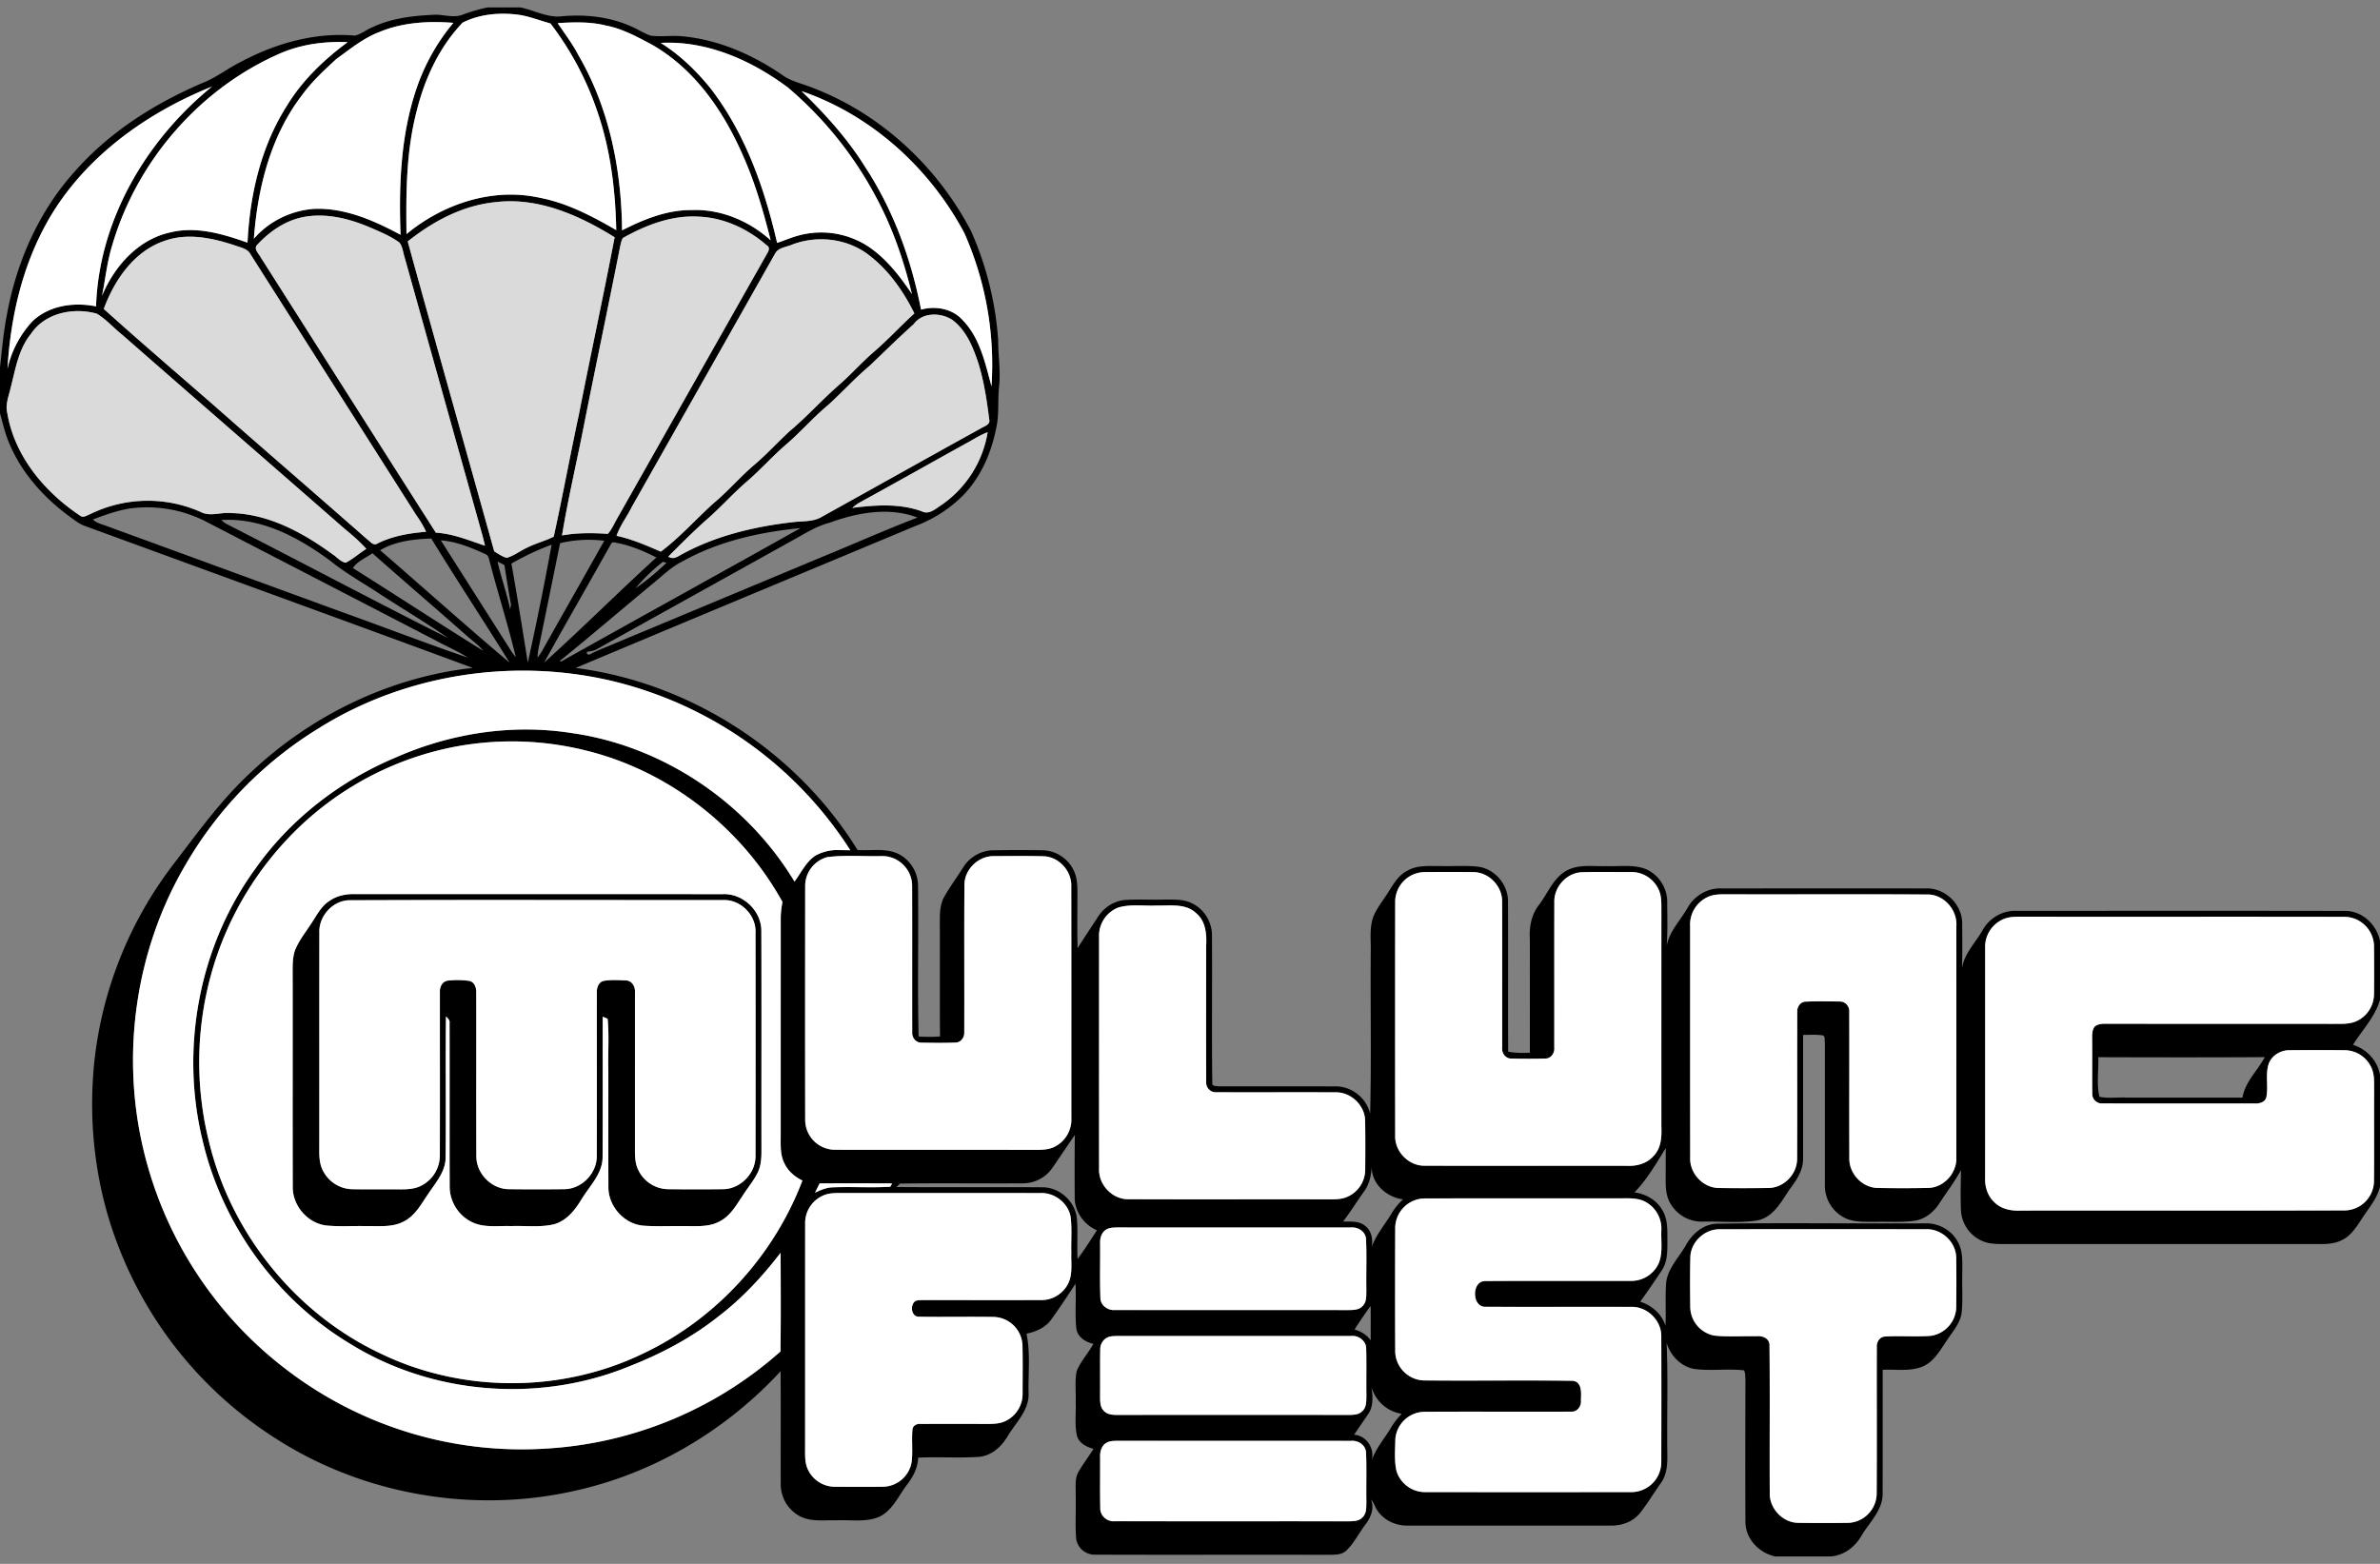
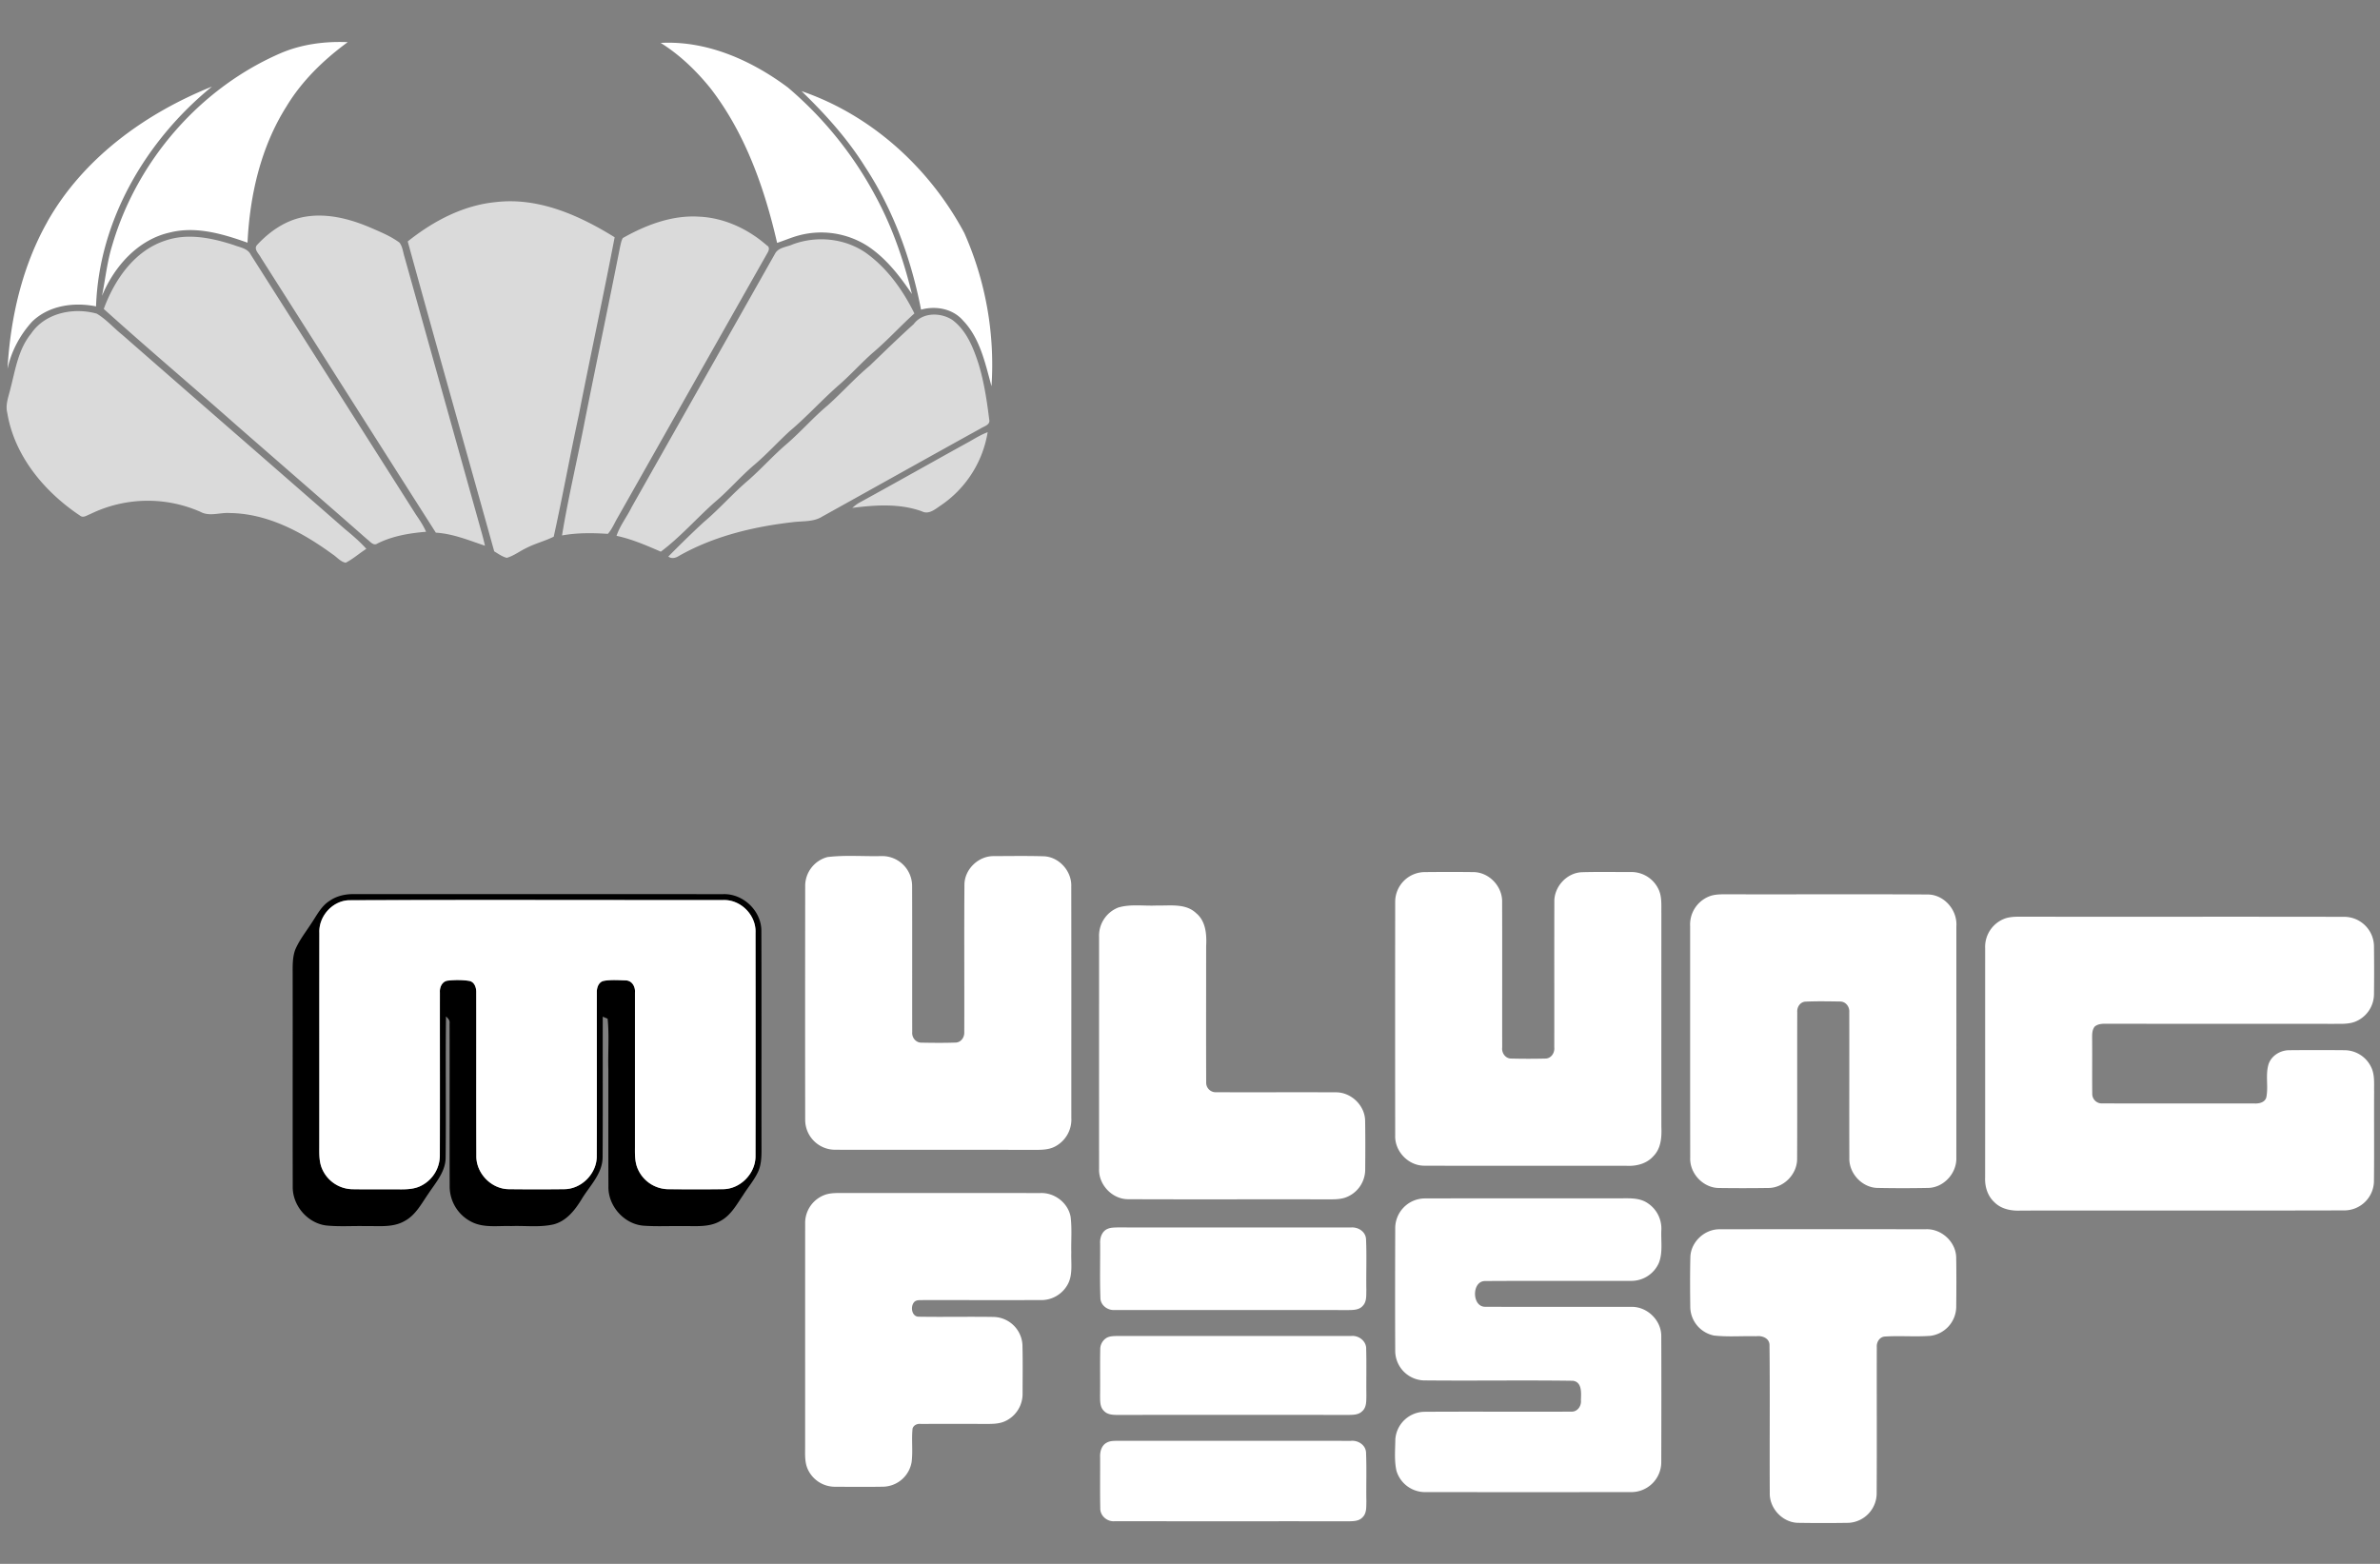
<svg xmlns="http://www.w3.org/2000/svg" width="70" height="46" fill="none">
  <rect width="100%" height="100%" fill="#808080" stroke="none" />
  <g clip-path="url(#a)">
-     <path fill="#000" d="M14.347.218h.955c.409.08.794.31 1.22.261.706-.064 1.436.016 2.084.317.177.079.341.188.526.251.296.041.596-.006.894.017 1.082.09 2.108.539 2.994 1.15.189.135.413.205.63.277 2.115.728 3.876 2.33 4.908 4.3a9.533 9.533 0 0 1 .8 3.21c-.002.453.076.906.027 1.359-.04.364-.003.734-.059 1.097-.134.77-.438 1.532-.987 2.1a3.895 3.895 0 0 1-1.416.915c-3.331 1.392-6.665 2.776-9.993 4.175 3.377.433 6.503 2.459 8.291 5.353.418.034.874-.074 1.255.147.316.177.517.526.525.887.018 1.484-.017 2.97.017 4.453.21.015.42.015.63 0-.011-1.081 0-2.163-.006-3.245.002-.29-.017-.603.131-.865.171-.303.381-.582.565-.877.19-.298.532-.49.886-.49.48-.007.96-.009 1.439 0 .371.005.726.225.897.554.131.237.13.513.129.776 0 .517-.009 1.033.005 1.55.2-.317.408-.627.612-.94.178-.274.485-.462.814-.48.366-.022.734 0 1.1-.009.29.002.599-.023.861.12.339.171.563.538.565.917.011 1.45-.01 2.903.01 4.352-.02.104.12.095.184.103 1.144.004 2.289-.003 3.433.003.48-.01.92.342 1.026.807.038-1.579.006-3.159.017-4.739.011-.359-.048-.735.083-1.077.114-.264.299-.486.449-.729.145-.231.294-.482.549-.609.3-.173.66-.13.992-.134.37.01.741-.024 1.11.022.488.076.867.544.854 1.037.008 1.467-.002 2.934.005 4.401.21.039.425.04.638.031 0-1.111.002-2.223 0-3.334-.023-.356.042-.724.265-1.012.28-.362.446-.858.895-1.05.345-.148.73-.08 1.095-.094.371.015.758-.05 1.118.073.399.15.673.56.667.986.002.43.015.861-.015 1.29.076-.432.402-.75.612-1.119.195-.353.582-.588.989-.573 2.006 0 4.012-.002 6.018 0 .57-.024 1.086.479 1.071 1.05.005.43.007.86-.004 1.29.069-.432.4-.747.608-1.117.196-.352.586-.58.991-.564 3.22.001 6.44-.004 9.66.003.505-.008.93.396 1.034.876v1.737c-.143.505-.525.888-.794 1.326.403.125.718.462.794.881v3.295c-.095.373-.361.66-.56.98-.151.227-.31.473-.568.59-.271.14-.585.11-.879.113-2.918-.002-5.836 0-8.754 0-.256-.004-.515.017-.768-.034a1.04 1.04 0 0 1-.796-.956c-.016-.395-.005-.79 0-1.186-.18.336-.413.638-.62.957-.166.264-.424.486-.74.534-.386.054-.775.021-1.161.032-.323-.005-.671.023-.958-.15a1.064 1.064 0 0 1-.523-.956v-4.155c-.017-.077.028-.223-.091-.228-.182-.024-.366-.01-.549-.01-.004 1.202.002 2.405-.002 3.607.016.337-.166.629-.36.887-.264.37-.485.857-.975.961-.527.086-1.064.027-1.595.036a1.064 1.064 0 0 1-.965-.521c-.156-.251-.147-.556-.145-.84.002-.267 0-.534.002-.801-.278.451-.55.92-.92 1.303.328.046.645.218.812.511.177.276.153.616.156.93 0 .286.004.596-.16.846-.208.313-.419.624-.639.93.342.105.626.357.743.7.017-.394-.006-.787.014-1.18.011-.459.362-.793.578-1.168.185-.34.51-.634.915-.648 2.05-.03 4.1.001 6.149-.01.372-.008.74.192.926.516.183.295.144.657.147.989-.01.365.019.732-.016 1.096-.03.32-.255.563-.422.82-.21.3-.393.665-.758.803-.366.135-.764.066-1.145.083-.001 1.204.003 2.408-.002 3.612.02.51-.386.867-.624 1.273-.19.33-.52.58-.908.606h-1.622c-.483-.099-.89-.528-.881-1.034-.007-1.384-.003-2.768 0-4.152-.007-.097.003-.2-.04-.288-.483-.056-.971.022-1.453-.04-.398-.064-.71-.388-.824-.766.044 1.076.005 2.154.02 3.23.005.305-.001.634-.19.89-.216.304-.404.628-.642.916-.206.233-.521.342-.827.336-1.99.002-3.98.002-5.97 0-.35.01-.709-.153-.903-.45-.068-.101-.097-.228-.183-.315.104.258-.007.532-.167.737-.187.248-.326.535-.55.754-.135.14-.344.13-.523.134-2.29-.007-4.581.004-6.872-.005a.547.547 0 0 1-.562-.485c-.029-.425 0-.853-.012-1.28.008-.227-.036-.474.087-.679.134-.23.297-.441.437-.667-.209-.06-.436-.17-.49-.401-.068-.32-.02-.65-.033-.973.011-.305-.032-.616.029-.917.12-.291.342-.524.491-.8-.235-.048-.472-.202-.503-.459-.044-.435.002-.873-.024-1.308-.227.35-.459.698-.702 1.038-.169.247-.453.373-.738.431.12.58.045 1.178.061 1.766.011.497-.378.851-.614 1.248-.184.31-.48.583-.855.61-.592.039-1.186-.005-1.779.023-.01.299-.15.567-.331.799-.258.338-.436.787-.857.958-.38.143-.793.068-1.188.086-.364-.013-.752.055-1.09-.114a1.059 1.059 0 0 1-.576-.958c-.004-1.104.005-2.208-.004-3.312-1.605 1.736-3.725 3-6.038 3.512-2.98.679-6.222.127-8.796-1.525a11.658 11.658 0 0 1-4.623-5.611c-.682-1.726-.917-3.617-.73-5.46a11.585 11.585 0 0 1 2.333-5.835c.71-.925 1.394-1.88 2.251-2.677 1.778-1.69 4.104-2.823 6.548-3.093-3.812-1.408-7.633-2.793-11.449-4.191-.161-.066-.295-.18-.435-.281-.772-.571-1.435-1.324-1.785-2.227-.1-.256-.16-.525-.235-.789V10.8c.058-.504.1-1.011.197-1.51.28-1.566.944-3.082 2.019-4.265 1.03-1.167 2.38-2.011 3.806-2.613.383-.16.709-.423 1.082-.602 1.017-.541 2.177-.866 3.334-.763.186-.042.339-.176.516-.245.586-.28 1.24-.345 1.879-.37.26.008.534.1.786-.005.237-.088.48-.158.728-.21Zm-.741.448c-.683.716-1.115 1.644-1.35 2.598-.31 1.18-.316 2.41-.3 3.622 1.072-.89 2.532-1.376 3.917-1.07.81.155 1.547.545 2.252.954-.025-1.167-.164-2.342-.543-3.45A8.974 8.974 0 0 0 16.189.69c-.322-.087-.633-.217-.965-.26-.545-.066-1.123-.013-1.618.236Zm-2.448.276c-.472.181-.867.506-1.272.799-.348.323-.701.645-.982 1.03-.94 1.208-1.326 2.748-1.437 4.252a2.588 2.588 0 0 1 1.798-.88c.898-.028 1.74.347 2.516.763-.053-1.475.003-2.99.501-4.394a6.03 6.03 0 0 1 1.052-1.84c-.733-.058-1.49-.016-2.176.27ZM16.402.68c.209.31.436.607.608.94.909 1.554 1.27 3.371 1.287 5.156.636-.326 1.326-.605 2.054-.597.85-.033 1.69.323 2.315.889-.218-.87-.47-1.735-.84-2.552-.564-1.276-1.411-2.493-2.643-3.198-.43-.228-.865-.47-1.35-.564-.466-.12-.953-.103-1.431-.074Zm-8.089.86C5.91 2.56 4.03 4.716 3.3 7.218c-.15.484-.2.99-.298 1.485.355-.86 1.052-1.652 1.99-1.863.772-.196 1.562.04 2.289.298.066-1.396.39-2.811 1.142-4.003.453-.755 1.098-1.377 1.804-1.895-.649-.028-1.31.054-1.914.3Zm11.12-.278c.562.352 1.045.818 1.461 1.332 1.024 1.324 1.59 2.935 1.962 4.55.21-.068.414-.158.628-.216a2.535 2.535 0 0 1 2.03.306c.544.357.948.88 1.307 1.415-.243-.998-.579-1.978-1.071-2.881a10.953 10.953 0 0 0-2.576-3.194c-1.07-.8-2.381-1.384-3.742-1.312ZM1.39 6.527C.65 7.842.307 9.35.22 10.847c.112-.517.37-1 .726-1.39.494-.476 1.228-.575 1.879-.445.083-2.531 1.472-4.89 3.41-6.465-1.965.788-3.792 2.11-4.845 3.98Zm22.184-3.846c.699.676 1.357 1.403 1.871 2.23.832 1.266 1.356 2.715 1.644 4.197.43-.12.93-.03 1.232.317.504.523.654 1.26.84 1.935a9.556 9.556 0 0 0-.8-4.507c-1.018-1.91-2.728-3.467-4.787-4.172ZM11.991 7.102c.837 3.041 1.7 6.077 2.546 9.116.118.07.232.157.368.19.214-.06.39-.203.589-.295.255-.13.536-.2.792-.326.262-1.19.48-2.39.738-3.58.342-1.745.718-3.483 1.054-5.228-1.038-.645-2.24-1.18-3.491-1.035-.965.092-1.849.56-2.596 1.158Zm-3.115-.708c-.512.111-.958.426-1.31.804-.121.124.051.267.107.38 1.716 2.696 3.427 5.395 5.145 8.09.505.03.973.226 1.446.384a7.251 7.251 0 0 0-.085-.34c-.762-2.717-1.522-5.434-2.282-8.152-.044-.142-.055-.304-.149-.424-.245-.182-.53-.3-.81-.423-.64-.28-1.364-.469-2.062-.32Zm9.441.608c-.042.074-.056.16-.076.242-.337 1.707-.697 3.41-1.037 5.117-.217 1.131-.488 2.253-.674 3.389.446-.082.899-.076 1.348-.047.127-.143.196-.325.294-.488 1.468-2.593 2.934-5.188 4.403-7.78.044-.072.068-.169-.02-.216-.555-.486-1.267-.819-2.01-.847-.788-.046-1.552.248-2.228.63ZM4.86 7.078c-.907.296-1.49 1.151-1.808 2.009 1.286 1.16 2.611 2.276 3.908 3.424 1.28 1.118 2.564 2.23 3.84 3.352.09.064.185.207.307.121.445-.22.936-.302 1.426-.342a3.103 3.103 0 0 0-.296-.5c-1.62-2.552-3.243-5.101-4.861-7.652-.094-.19-.32-.211-.496-.282-.646-.21-1.358-.36-2.02-.13Zm18.451.112c-.172.079-.412.085-.512.267-1.404 2.485-2.81 4.968-4.216 7.452-.14.289-.345.546-.45.852.455.097.88.282 1.303.466.564-.423 1.038-.963 1.564-1.435.422-.351.777-.774 1.198-1.128.36-.308.68-.661 1.029-.982.516-.434.965-.939 1.474-1.38.333-.293.63-.625.962-.918.432-.365.812-.786 1.231-1.165-.342-.69-.804-1.342-1.44-1.791-.622-.423-1.442-.5-2.143-.238ZM.913 9.816c-.374.458-.46 1.058-.605 1.613-.053.235-.156.472-.095.716.21 1.269 1.096 2.325 2.141 3.022.095.08.207-.014.301-.046a3.843 3.843 0 0 1 3.242-.065c.27.147.574.013.862.035 1.118.013 2.139.568 3.02 1.211.13.082.234.222.39.25.217-.111.4-.279.606-.408a5.783 5.783 0 0 0-.64-.59c-2.176-1.905-4.363-3.8-6.538-5.706-.255-.201-.47-.455-.751-.621-.68-.192-1.52-.027-1.933.589Zm25.962-.283c-.443.397-.867.815-1.297 1.226-.435.362-.811.786-1.232 1.163-.436.364-.807.796-1.239 1.165-.382.329-.718.707-1.097 1.039-.457.386-.848.842-1.306 1.226-.359.33-.706.673-1.048 1.02.096.07.212.044.306-.016 1.028-.585 2.198-.865 3.366-.998.286-.035.598-.002.853-.162 1.555-.862 3.105-1.733 4.662-2.593.1-.065.294-.107.252-.267-.068-.546-.15-1.095-.31-1.624-.157-.48-.356-.99-.775-1.302-.34-.223-.878-.23-1.135.123Zm1.6 3.476c-1.069.59-2.132 1.192-3.204 1.779-.074.042-.14.096-.204.151.68-.085 1.385-.136 2.042.1.211.11.4-.066.567-.175a3.232 3.232 0 0 0 1.373-2.15c-.203.074-.386.19-.574.295ZM3.796 14.96c-.367.063-.717.19-1.064.32.111.112.272.14.413.196 2.345.855 4.688 1.714 7.032 2.57 1.195.428 2.38.887 3.582 1.297-.286-.188-.605-.318-.904-.483-2.262-1.173-4.526-2.342-6.789-3.514a3.789 3.789 0 0 0-2.27-.386Zm20.578.423c-.396.107-.74.336-1.096.53l-5.72 3.18c-.09.057-.2.062-.302.083.011.07.043.095.096.07.215-.115.445-.198.668-.294l6.13-2.558c.946-.387 1.88-.804 2.834-1.17-.842-.324-1.787-.141-2.61.16Zm-17.862-.086c.054.055.117.1.187.134 2.164 1.103 4.31 2.248 6.481 3.336-.661-.459-1.356-.869-2.03-1.31-.479-.317-.985-.595-1.432-.959-.926-.683-2.018-1.278-3.206-1.201Zm13.554 1.22c-.338.165-.6.44-.89.67-.903.747-1.792 1.512-2.703 2.248l.016.031c2.348-1.316 4.707-2.614 7.055-3.932-1.204.117-2.415.387-3.478.983Zm-8.886-.332c1.272 1.098 2.52 2.223 3.806 3.303-.757-1.222-1.551-2.421-2.301-3.648-.513.018-1.056.078-1.505.345Zm1.786-.29 2.089 3.286.116.153c-.222-.937-.518-1.856-.761-2.787-.03-.093-.034-.22-.146-.254-.412-.186-.841-.367-1.298-.398Zm3.507.083c-.191.93-.379 1.862-.57 2.793-.037.189-.09.377-.092.571.09-.112.158-.239.227-.365.577-1.023 1.159-2.045 1.734-3.07a3.625 3.625 0 0 0-1.3.07Zm1.428.144c-.627 1.125-1.275 2.238-1.896 3.367 1.12-1.01 2.185-2.075 3.3-3.09-.387-.2-.798-.37-1.23-.443-.104-.037-.125.109-.174.166Zm-2.86.455c.175.967.325 1.94.483 2.912a98.47 98.47 0 0 0 .701-3.467c-.412.15-.804.339-1.185.555Zm-4.662.132c1.281.805 2.548 1.636 3.833 2.434-.117-.147-.268-.261-.412-.38-.944-.834-1.902-1.654-2.846-2.49-.192.137-.45.237-.575.436Zm4.255-.192c.104.472.273.928.37 1.403l.026-.134c-.073-.387-.132-.776-.194-1.165l-.202-.104Zm4.055.789a7.03 7.03 0 0 0 .915-.755l-.112-.022a5.481 5.481 0 0 0-.803.777Zm-9.333 4.128a11.42 11.42 0 0 0-3.9 4.005c-1.461 2.487-1.905 5.541-1.244 8.347a11.436 11.436 0 0 0 4.17 6.467 11.38 11.38 0 0 0 7.756 2.352 11.368 11.368 0 0 0 6.817-2.852c.014-.967.008-1.935.004-2.902-.534.693-1.133 1.344-1.831 1.873-.785.626-1.682 1.097-2.613 1.463-2.648 1.089-5.804.846-8.235-.671-2.166-1.305-3.752-3.519-4.324-5.979-.663-2.717-.097-5.72 1.555-7.984 1.035-1.467 2.51-2.601 4.164-3.287 1.598-.7 3.39-.974 5.118-.706 2.7.375 5.171 2.044 6.575 4.372.199-.264.336-.583.622-.768a1.35 1.35 0 0 1 .59-.16l.43.006a11.465 11.465 0 0 0-5.927-4.663c-3.186-1.112-6.868-.714-9.727 1.087Zm3.609.62a9.133 9.133 0 0 0-4.577 2.696 9.5 9.5 0 0 0-2.295 4.38 9.679 9.679 0 0 0 .076 4.54c.662 2.641 2.531 4.962 4.997 6.13 2.406 1.177 5.347 1.18 7.755.01 2.137-1.008 3.842-2.878 4.679-5.084-.213-.106-.407-.263-.514-.478-.145-.257-.125-.56-.124-.844V26.98c0-.151.026-.301.052-.45-1.22-2.205-3.378-3.882-5.835-4.467a8.993 8.993 0 0 0-4.214-.01Zm11.372 3.157a.879.879 0 0 0-.656.867c0 2.289-.003 4.578.001 6.866a.88.88 0 0 0 .883.877c1.9.004 3.8 0 5.699.002.26-.004.542.027.78-.105a.894.894 0 0 0 .466-.835c0-2.267.002-4.535-.002-6.802.02-.447-.349-.868-.798-.893-.494-.014-.989-.007-1.482-.005-.449-.005-.856.383-.862.835-.011 1.448 0 2.897-.006 4.347.008.143-.087.288-.239.302-.342.013-.685.009-1.028.002-.162-.002-.276-.153-.263-.309-.004-1.428.002-2.856-.002-4.284.02-.486-.417-.92-.902-.894-.53.013-1.064-.035-1.59.03Zm17.552.442a.876.876 0 0 0-.853.875c-.004 2.291-.004 4.583-.001 6.875-.016.463.386.885.85.886 1.983.007 3.966 0 5.948.003.29.017.601-.06.798-.286.225-.226.246-.56.233-.86V26.86c-.003-.242.022-.5-.094-.722a.882.882 0 0 0-.808-.487c-.481.002-.964-.01-1.445.006-.445.023-.815.436-.801.88-.004 1.423 0 2.848-.002 4.27.017.164-.093.334-.268.33-.33.01-.66.009-.989.002-.178.005-.295-.164-.275-.33-.002-1.424.003-2.848-.002-4.272.015-.459-.38-.878-.84-.883a56.615 56.615 0 0 0-1.45 0Zm8.366.721a.89.89 0 0 0-.545.872c.001 2.269-.002 4.537.002 6.807-.02.462.379.89.844.892a48.9 48.9 0 0 0 1.479-.001.875.875 0 0 0 .82-.852c.008-1.44 0-2.88.005-4.32-.011-.146.08-.294.234-.308.342-.016.685-.01 1.028-.004.164 0 .28.151.268.31.004 1.428-.003 2.856.003 4.284-.02.454.366.876.821.89.502.008 1.003.009 1.504-.002.455-.013.837-.435.82-.888.003-2.27.001-4.538.001-6.808.035-.47-.35-.925-.829-.934-1.987-.013-3.974 0-5.961-.006-.167 0-.339.003-.494.068Zm-17.366.322a.89.89 0 0 0-.563.874c0 2.268-.002 4.537 0 6.805-.022.47.386.904.858.9 1.922.008 3.845 0 5.767.004.202-.003.41.014.605-.048a.876.876 0 0 0 .597-.816c.004-.48.006-.96-.002-1.44-.002-.46-.417-.855-.875-.844-1.166-.006-2.333.002-3.499-.003a.28.28 0 0 1-.3-.283c-.006-1.338-.002-2.676-.002-4.013.018-.342-.008-.732-.29-.968-.31-.299-.768-.218-1.157-.227-.38.02-.77-.052-1.139.06Zm26.056.332a.888.888 0 0 0-.558.868v6.738c-.013.264.068.54.266.724.202.21.505.266.786.25 3.175-.004 6.351.005 9.527-.004a.873.873 0 0 0 .856-.844c.01-.884 0-1.767.005-2.65-.005-.24.023-.495-.086-.717a.873.873 0 0 0-.777-.501 89.885 89.885 0 0 0-1.625 0c-.26-.002-.519.15-.612.398-.104.32-.005.661-.07.985-.037.153-.215.192-.35.184-1.49-.003-2.98.002-4.47-.002a.28.28 0 0 1-.3-.29c-.006-.515.001-1.03-.003-1.546.002-.143-.019-.302.074-.423.098-.085.23-.086.352-.084 2.227.004 4.452 0 6.679.002.207-.002.422.015.62-.06a.877.877 0 0 0 .565-.806c.005-.472.004-.945 0-1.416a.877.877 0 0 0-.861-.865c-3.175-.007-6.349 0-9.523-.004-.167 0-.338.001-.495.063Zm2.77 4.069c.012.384-.055.793.033 1.163.258.056.529.011.793.025h3.415c.074-.461.442-.79.655-1.19-1.632.01-3.264.007-4.896.002Zm-30.76 3.25c-.193.29-.535.465-.883.46-1.201.007-2.403-.01-3.604.007l-.098.101c1.431.013 2.862-.003 4.293.008.501.001.957.414 1.01.912.034.398-.001.798.02 1.198.203-.273.386-.56.569-.845-.381-.166-.66-.55-.652-.973a86.07 86.07 0 0 1 .003-1.832c-.221.32-.436.644-.657.965Zm9.176.682c-.214.297-.404.61-.628.9.212.009.454-.024.634.118.202.142.257.42.201.65.127-.369.387-.666.585-.995a1.94 1.94 0 0 1 .343-.424c-.477-.058-.927-.452-.92-.955-.017.247-.069.5-.215.706Zm-16.16.053c.16-.075.327-.148.507-.156.568-.024 1.14.016 1.706-.018l.055-.098c-.71-.004-1.421-.002-2.132-.002l-.136.274Zm.362.043a.88.88 0 0 0-.652.869c-.002 2.182 0 4.364-.002 6.547.002.23-.018.474.085.689a.88.88 0 0 0 .807.503c.472.002.945.007 1.418-.002a.87.87 0 0 0 .824-.728c.04-.326-.007-.656.027-.981.032-.108.148-.15.25-.138h1.879c.206 0 .423.006.613-.089a.883.883 0 0 0 .494-.808c0-.476.008-.953-.004-1.428a.871.871 0 0 0-.842-.821c-.734-.012-1.468.005-2.203-.007-.209.005-.256-.285-.148-.42.066-.086.184-.063.278-.07 1.148.002 2.296.002 3.443 0a.885.885 0 0 0 .783-.425c.182-.292.114-.648.127-.974-.01-.35.022-.701-.021-1.049-.074-.413-.479-.72-.896-.699-1.965-.002-3.93 0-5.896-.002-.122.002-.246.002-.364.033Zm17.562.127a.877.877 0 0 0-.86.873 448.75 448.75 0 0 0 .002 3.632c0 .447.393.843.84.848 1.461.015 2.925-.01 4.387.011.272.038.24.364.234.567.02.172-.101.351-.286.34-1.443.008-2.885-.004-4.328.005a.872.872 0 0 0-.845.811c-.003.31-.035.626.034.93a.88.88 0 0 0 .861.62c2.011.003 4.022.003 6.032 0a.882.882 0 0 0 .895-.89c.003-1.232.005-2.465 0-3.697.004-.471-.426-.88-.895-.86-1.426-.004-2.852.003-4.277-.003-.402.013-.41-.756-.012-.757 1.428-.01 2.857 0 4.285-.005.35.01.693-.204.828-.529.121-.304.059-.64.073-.96a.895.895 0 0 0-.414-.804c-.22-.147-.496-.138-.75-.135-1.934.003-3.87-.002-5.804.003Zm-9.335.903c-.156.076-.212.258-.203.421.004.538-.011 1.076.008 1.613.01.215.223.364.43.345 2.29.003 4.58 0 6.87.002.143-.002.309-.004.413-.12.125-.124.105-.314.11-.474-.01-.5.013-1-.011-1.5-.014-.22-.24-.356-.446-.335l-6.868-.001c-.102.003-.21.001-.303.049Zm18.02.004c-.44-.006-.843.365-.863.806-.013.498-.009.997-.003 1.494a.87.87 0 0 0 .698.827c.413.044.83.01 1.244.02.167-.023.377.052.388.246.016 1.451 0 2.904.008 4.356-.017.457.375.879.834.886.495.008.992.008 1.488 0a.873.873 0 0 0 .822-.844c.009-1.442 0-2.884.004-4.327-.01-.142.077-.291.228-.308.451-.03.906.014 1.358-.022a.872.872 0 0 0 .75-.835c.005-.492.008-.985-.001-1.477-.014-.459-.439-.843-.895-.823-2.02 0-4.04-.003-6.06.001Zm-10.74 2.948c.189.054.36.155.475.32-.002-.338.004-.676-.003-1.013a12.61 12.61 0 0 0-.472.693Zm-7.273.236a.388.388 0 0 0-.207.35c-.009.45 0 .903-.004 1.354.002.155-.01.337.112.454.099.108.254.119.392.119 2.27-.002 4.54-.002 6.812 0 .134-.002.288-.004.39-.107.134-.113.123-.302.126-.46-.006-.456.006-.912-.006-1.368.01-.24-.226-.415-.454-.386-2.289-.002-4.578.001-6.867-.001-.1.003-.203.002-.293.045Zm7.771 1.454c.035.247.06.519-.065.746-.144.222-.301.436-.445.659.381.027.625.433.507.79.111-.364.366-.652.56-.97.093-.158.204-.304.332-.436a1.099 1.099 0 0 1-.889-.789Zm-7.784 1.637c-.156.08-.206.266-.197.43.002.498-.006.996.004 1.495-.008.23.21.413.435.387 2.29.005 4.581 0 6.872.003.14-.003.301-.003.404-.115.129-.12.111-.31.116-.47-.009-.479.01-.957-.01-1.434-.008-.226-.236-.37-.448-.347-2.29-.002-4.578 0-6.867-.002-.104.003-.215 0-.309.053Z" />
    <path fill="#000" d="M9.691 26.5c.215-.153.483-.207.743-.2 3.61.001 7.218-.002 10.827.001.59-.025 1.134.487 1.132 1.082.008 2.137 0 4.274.004 6.412.001.234-.005.48-.111.695-.117.24-.293.444-.434.67-.19.277-.36.596-.671.758-.33.19-.724.14-1.088.147-.393-.007-.785.016-1.177-.013-.57-.052-1.036-.587-1.021-1.158-.005-1.144-.001-2.288-.002-3.432-.015-.499.029-1.002-.022-1.498a13.395 13.395 0 0 1-.143-.059c-.003 1.374.005 2.748-.004 4.122.003.499-.384.855-.622 1.255-.194.315-.442.634-.819.732-.408.094-.833.034-1.248.05-.39-.014-.808.061-1.169-.125a1.165 1.165 0 0 1-.64-1.048c-.005-1.598.002-3.196-.003-4.794.015-.087-.051-.146-.105-.2-.018 1.382.005 2.766-.011 4.148 0 .42-.292.74-.51 1.07-.2.288-.371.625-.692.798-.347.203-.764.143-1.148.152-.392-.01-.786.022-1.177-.02-.549-.078-.984-.598-.97-1.152-.005-2.073.001-4.146-.002-6.22 0-.242-.01-.492.07-.724.12-.293.321-.54.49-.805.154-.23.282-.492.523-.644Zm.553-.02c-.482.03-.874.482-.851.961-.003 2.074 0 4.149-.002 6.223.001.253-.018.52.1.754a.989.989 0 0 0 .88.562c.453.008.906 0 1.358.004.234.002.48-.004.688-.123a.996.996 0 0 0 .52-.878c.004-1.598 0-3.196.001-4.794-.01-.148.063-.317.223-.343.212-.02.432-.03.642.007.156.03.208.202.204.34.003 1.598-.003 3.196.003 4.794-.015.523.445.997.97.992a70.31 70.31 0 0 0 1.61 0c.52 0 .974-.47.962-.988.006-1.6 0-3.202.002-4.802-.004-.14.054-.31.21-.338.21-.037.428-.02.642-.013.185.004.284.188.27.355l-.001 4.467c.002.248-.018.51.091.74a.99.99 0 0 0 .88.58 78.55 78.55 0 0 0 1.61 0c.524 0 .98-.473.964-.996.005-2.182.003-4.363.001-6.546.026-.519-.438-.987-.958-.963-3.673.002-7.346-.01-11.02.006Z" />
-     <path fill="#fff" d="M13.606.666c.495-.25 1.073-.302 1.618-.235.332.042.643.172.965.258a8.973 8.973 0 0 1 1.393 2.63c.379 1.109.518 2.284.543 3.45-.705-.408-1.442-.798-2.252-.952-1.385-.307-2.845.179-3.917 1.069-.016-1.212-.01-2.441.3-3.622.235-.954.667-1.882 1.35-2.598Z" />
-     <path fill="#fff" d="M11.158.942c.686-.286 1.443-.328 2.176-.27a6.03 6.03 0 0 0-1.052 1.84c-.498 1.405-.555 2.919-.501 4.394-.776-.416-1.618-.79-2.516-.764-.687.04-1.348.36-1.798.88.111-1.503.497-3.043 1.437-4.251.28-.385.634-.707.981-1.03.405-.293.8-.618 1.273-.8ZM16.402.68c.477-.029.964-.046 1.432.074.484.094.918.336 1.348.564 1.233.705 2.08 1.922 2.643 3.198.371.817.623 1.683.841 2.552-.626-.566-1.465-.922-2.316-.89-.727-.007-1.417.272-2.054.598-.017-1.785-.377-3.602-1.286-5.156-.172-.333-.4-.63-.608-.94Z" />
    <path fill="#fff" d="M8.313 1.54c.604-.246 1.265-.328 1.914-.3-.706.518-1.35 1.14-1.804 1.895C7.67 4.327 7.347 5.742 7.28 7.138c-.727-.258-1.517-.494-2.288-.298-.94.211-1.636 1.002-1.992 1.863.1-.495.149-1 .3-1.485.73-2.502 2.607-4.659 5.012-5.678Zm11.119-.278c1.36-.072 2.671.512 3.742 1.312a10.953 10.953 0 0 1 2.576 3.194c.492.903.828 1.883 1.071 2.88-.36-.534-.764-1.057-1.308-1.414a2.535 2.535 0 0 0-2.029-.306c-.214.058-.417.148-.628.216-.371-1.615-.938-3.226-1.962-4.55-.416-.514-.899-.98-1.462-1.332Z" />
    <path fill="#fff" d="M1.39 6.527c1.053-1.87 2.88-3.192 4.845-3.98-1.937 1.576-3.326 3.934-3.41 6.465-.65-.13-1.384-.031-1.878.446-.357.39-.615.872-.726 1.39.086-1.498.429-3.006 1.17-4.32Zm22.185-3.846c2.059.705 3.769 2.263 4.787 4.172a9.554 9.554 0 0 1 .8 4.507c-.186-.675-.336-1.412-.84-1.935-.302-.347-.802-.437-1.232-.317-.289-1.482-.812-2.931-1.644-4.197-.515-.827-1.172-1.554-1.871-2.23Z" />
    <path fill="#DADADA" d="M11.992 7.102c.746-.597 1.63-1.066 2.595-1.158 1.25-.146 2.453.39 3.491 1.035-.335 1.745-.712 3.483-1.054 5.227-.258 1.191-.475 2.391-.738 3.58-.256.128-.537.197-.792.327-.2.092-.375.234-.588.295-.137-.033-.25-.12-.37-.19-.846-3.04-1.708-6.075-2.544-9.116Zm-3.116-.708c.699-.15 1.423.04 2.063.32.279.121.564.24.81.422.093.12.104.282.149.424l2.281 8.152c.031.112.059.226.085.34-.473-.158-.94-.354-1.445-.384-1.719-2.695-3.43-5.394-5.146-8.09-.056-.113-.228-.256-.106-.38.351-.378.797-.693 1.31-.804Zm9.441.608c.676-.382 1.44-.676 2.228-.63.744.028 1.455.36 2.01.847.088.047.064.144.02.216-1.47 2.592-2.935 5.187-4.403 7.78-.098.163-.167.345-.294.488-.45-.029-.902-.035-1.348.047.186-1.136.457-2.258.674-3.389.34-1.707.7-3.41 1.037-5.117.02-.082.034-.168.076-.242Zm-13.458.076c.662-.23 1.374-.08 2.02.13.175.07.402.093.496.282 1.618 2.55 3.242 5.1 4.861 7.651.11.16.218.322.296.501-.49.04-.981.122-1.426.342-.122.086-.217-.057-.306-.12-1.277-1.122-2.561-2.235-3.841-3.353-1.297-1.148-2.622-2.265-3.907-3.424.316-.858.9-1.713 1.807-2.009Zm18.451.112c.702-.262 1.52-.185 2.144.238.635.449 1.098 1.1 1.44 1.791-.42.38-.8.8-1.232 1.165-.332.293-.629.625-.961.918-.51.441-.959.947-1.475 1.38-.349.321-.669.674-1.03.982-.42.354-.775.777-1.197 1.128-.526.472-1 1.012-1.563 1.435-.424-.184-.849-.369-1.303-.466.104-.306.309-.563.45-.852 1.405-2.484 2.811-4.967 4.215-7.452.1-.182.34-.188.512-.267ZM.913 9.816c.413-.616 1.253-.781 1.933-.59.281.167.496.42.75.622 2.177 1.907 4.363 3.801 6.54 5.707.223.184.445.372.639.589-.206.13-.389.297-.607.408-.155-.028-.26-.168-.388-.25-.882-.643-1.903-1.198-3.021-1.211-.288-.022-.592.112-.862-.035a3.843 3.843 0 0 0-3.241.065c-.094.032-.207.126-.302.046-1.045-.697-1.93-1.753-2.14-3.022-.062-.244.04-.481.094-.716.145-.555.23-1.155.605-1.613Zm25.962-.283c.257-.353.796-.346 1.135-.123.42.312.618.822.774 1.302.16.529.243 1.078.31 1.624.043.16-.15.202-.251.267-1.557.86-3.107 1.73-4.662 2.593-.255.16-.567.127-.854.162-1.167.133-2.337.413-3.365.998-.094.06-.21.086-.306.015.342-.346.69-.689 1.048-1.018.458-.385.85-.841 1.306-1.227.379-.332.715-.71 1.097-1.04.432-.368.803-.8 1.239-1.164.421-.377.797-.8 1.232-1.163.43-.412.854-.829 1.297-1.226Zm1.6 3.477c.188-.106.37-.222.574-.297a3.232 3.232 0 0 1-1.373 2.15c-.167.11-.356.286-.566.176-.658-.236-1.364-.185-2.043-.1.064-.055.13-.109.204-.151 1.072-.587 2.135-1.188 3.204-1.779Z" />
-     <path fill="#fff" d="M12.965 22.054a8.993 8.993 0 0 1 4.214.009c2.457.585 4.615 2.262 5.835 4.467a2.628 2.628 0 0 0-.051.45l-.001 6.423c0 .284-.021.587.124.844.107.215.301.372.514.478-.837 2.206-2.542 4.076-4.679 5.085-2.408 1.17-5.35 1.166-7.755-.011C8.7 38.63 6.83 36.31 6.169 33.669a9.679 9.679 0 0 1-.076-4.54 9.5 9.5 0 0 1 2.295-4.38 9.133 9.133 0 0 1 4.577-2.695ZM9.69 26.5c-.241.152-.369.415-.522.644-.17.264-.372.512-.491.805-.08.232-.07.482-.07.724.003 2.074-.003 4.147.003 6.22-.015.554.42 1.075.97 1.152.39.042.784.01 1.176.02.384-.009.8.05 1.148-.152.321-.173.492-.51.692-.798.218-.33.51-.65.51-1.07.016-1.382-.007-2.766.011-4.148.054.054.12.113.105.2.005 1.598-.002 3.196.004 4.794-.007.434.249.857.64 1.048.36.186.778.11 1.168.126.415-.017.84.043 1.248-.051.377-.098.625-.417.819-.732.238-.4.625-.756.622-1.255.009-1.373.002-2.748.004-4.122l.143.06c.05.495.008.998.022 1.497.001 1.144-.003 2.288.002 3.432-.015.571.45 1.106 1.021 1.158.392.029.784.006 1.177.013.364-.006.758.043 1.088-.147.31-.162.48-.481.67-.759.142-.225.318-.429.435-.669.105-.215.112-.46.11-.695-.003-2.138.005-4.275-.003-6.412.002-.595-.541-1.107-1.133-1.082-3.608-.003-7.217 0-10.826-.002-.26-.006-.528.048-.743.201Zm14.281 8.581c.046-.09.09-.182.136-.274.71 0 1.422-.002 2.132.002l-.054.098c-.567.034-1.138-.006-1.707.018-.18.008-.346.081-.507.157Z" />
-     <path fill="#fff" d="M19.083 20.346c-3.187-1.112-6.868-.714-9.727 1.087a11.42 11.42 0 0 0-3.9 4.005c-1.462 2.487-1.906 5.541-1.244 8.347a11.436 11.436 0 0 0 4.17 6.467 11.38 11.38 0 0 0 7.755 2.352 11.368 11.368 0 0 0 6.818-2.852c.014-.967.008-1.935.004-2.902-.534.693-1.133 1.344-1.831 1.873-.785.626-1.682 1.097-2.613 1.463-2.648 1.089-5.804.846-8.235-.671-2.166-1.305-3.752-3.519-4.324-5.979-.663-2.717-.097-5.72 1.555-7.984 1.035-1.467 2.51-2.601 4.164-3.287 1.598-.7 3.39-.974 5.118-.706 2.7.375 5.171 2.044 6.575 4.372.199-.264.336-.583.622-.768a1.35 1.35 0 0 1 .59-.16l.43.006a11.464 11.464 0 0 0-5.927-4.663Z" />
    <path fill="#fff" d="M24.337 25.21c.525-.064 1.06-.016 1.589-.029a.882.882 0 0 1 .901.894c.005 1.428 0 2.856.003 4.284-.014.156.101.307.263.31.342.006.686.01 1.028-.003.152-.014.246-.159.24-.302.005-1.45-.006-2.899.005-4.348.006-.45.413-.84.862-.834.493-.002.988-.01 1.482.005.449.024.818.446.798.893.004 2.267.001 4.535.002 6.802a.895.895 0 0 1-.466.835c-.238.132-.52.1-.78.105-1.9-.003-3.8.002-5.7-.003a.88.88 0 0 1-.882-.876c-.004-2.288-.002-4.577 0-6.866a.879.879 0 0 1 .655-.867Zm17.553.442c.483-.005.967-.006 1.45 0 .46.006.854.425.84.884.005 1.424 0 2.848.002 4.273-.02.165.097.334.275.328.329.008.66.008.989 0 .175.003.285-.167.268-.33.002-1.423-.002-2.848.002-4.271-.014-.444.356-.857.8-.88.482-.015.965-.004 1.446-.006a.882.882 0 0 1 .808.487c.116.222.09.48.094.722 0 2.095-.002 4.19 0 6.286.013.3-.008.634-.233.86-.197.227-.507.303-.798.286-1.982-.003-3.965.004-5.948-.003-.464-.001-.866-.423-.85-.886a2625.87 2625.87 0 0 1 0-6.875.876.876 0 0 1 .854-.875Zm8.365.721c.155-.066.327-.068.494-.068 1.987.006 3.974-.007 5.961.006.478.01.864.464.83.934 0 2.27.001 4.539-.001 6.808.016.453-.366.876-.821.889-.501.01-1.003.01-1.504 0-.455-.013-.84-.435-.822-.89-.005-1.427.002-2.855-.002-4.283.011-.159-.105-.31-.268-.31-.343-.005-.686-.012-1.028.004-.153.014-.245.162-.234.308-.005 1.44.003 2.88-.004 4.32 0 .44-.38.838-.822.852a48.9 48.9 0 0 1-1.478.001c-.465-.003-.864-.43-.844-.892-.004-2.27-.001-4.538-.002-6.807a.89.89 0 0 1 .545-.872Zm-40.011.107c3.673-.016 7.346-.003 11.02-.005.519-.024.983.444.957.963.002 2.183.004 4.364 0 6.546.015.523-.441.996-.964.995-.537.007-1.074.006-1.61 0a.99.99 0 0 1-.88-.578c-.11-.232-.09-.493-.092-.74v-4.468c.015-.167-.084-.35-.269-.355-.214-.007-.432-.024-.643.013-.155.028-.213.198-.209.338-.002 1.6.004 3.201-.002 4.802.012.519-.442.987-.961.988a70.31 70.31 0 0 1-1.611 0c-.525.005-.985-.468-.97-.992-.006-1.598 0-3.196-.003-4.793.004-.139-.048-.31-.204-.341a2.393 2.393 0 0 0-.642-.007c-.16.026-.233.195-.223.343-.001 1.598.003 3.196-.002 4.794a.996.996 0 0 1-.519.878c-.208.12-.454.125-.688.123-.452-.005-.905.004-1.357-.004a.99.99 0 0 1-.881-.562c-.117-.234-.099-.501-.1-.754.002-2.074-.001-4.149.002-6.223-.023-.479.37-.931.851-.96Zm22.645.215c.368-.11.76-.04 1.139-.06.39.01.847-.07 1.156.228.283.236.31.626.291.968 0 1.337-.004 2.675.001 4.013a.28.28 0 0 0 .301.283c1.166.005 2.334-.003 3.5.003.457-.011.872.385.874.844.008.48.006.96.002 1.44a.875.875 0 0 1-.597.816c-.195.062-.403.045-.605.048-1.922-.004-3.845.004-5.766-.004-.473.004-.881-.43-.859-.9-.002-2.268 0-4.537 0-6.805a.89.89 0 0 1 .563-.874Zm26.056.332c.157-.062.328-.063.495-.063 3.174.005 6.348-.003 9.523.004a.877.877 0 0 1 .86.865c.005.471.006.944 0 1.416a.877.877 0 0 1-.563.807c-.2.074-.414.057-.621.06-2.227-.003-4.452 0-6.679-.003-.121-.002-.254 0-.352.084-.093.121-.072.28-.074.423.004.516-.003 1.03.003 1.546a.28.28 0 0 0 .3.29c1.49.004 2.98 0 4.47.002.135.008.313-.031.35-.184.065-.324-.034-.666.07-.986.093-.248.351-.399.612-.397a89.874 89.874 0 0 1 1.625 0 .873.873 0 0 1 .777.5c.109.223.081.478.086.717-.005.884.005 1.767-.005 2.65a.873.873 0 0 1-.856.845c-3.176.009-6.352 0-9.527.005-.28.015-.584-.042-.786-.251-.198-.184-.279-.46-.267-.724.002-2.247 0-4.492.001-6.738a.888.888 0 0 1 .558-.868Zm-34.612 8.097c.118-.03.242-.032.364-.033 1.965.003 3.931 0 5.896.002.417-.021.822.286.896.7.043.347.011.699.02 1.048-.012.326.056.682-.126.974a.885.885 0 0 1-.783.426c-1.148.002-2.295 0-3.443 0-.094.006-.212-.017-.278.069-.108.135-.06.425.148.42.735.012 1.469-.005 2.203.007a.87.87 0 0 1 .842.82c.012.476.005.953.004 1.43a.882.882 0 0 1-.494.807c-.19.095-.407.09-.613.09-.626-.002-1.252-.002-1.878 0-.103-.014-.22.029-.251.137-.034.325.013.655-.027.98a.87.87 0 0 1-.824.729c-.473.009-.946.004-1.418.002a.88.88 0 0 1-.807-.503c-.103-.215-.083-.459-.084-.69.001-2.182-.001-4.364.001-6.546a.88.88 0 0 1 .652-.87Zm17.562.127c1.935-.005 3.87 0 5.805-.003.253-.002.528-.012.75.135a.895.895 0 0 1 .413.805c-.014.319.048.654-.073.96a.884.884 0 0 1-.828.528c-1.428.006-2.857-.005-4.285.005-.398 0-.39.77.012.757 1.425.006 2.851-.001 4.277.003.469-.02.898.389.895.86.005 1.232.003 2.465 0 3.698a.882.882 0 0 1-.895.89c-2.01.002-4.02.002-6.032 0a.88.88 0 0 1-.86-.62c-.07-.305-.038-.622-.035-.93a.872.872 0 0 1 .845-.812c1.443-.01 2.886.003 4.328-.005.185.011.306-.168.286-.34.007-.203.038-.529-.234-.567-1.462-.021-2.926.004-4.388-.011a.873.873 0 0 1-.84-.848c-.006-1.21-.004-2.422 0-3.632a.877.877 0 0 1 .859-.873Zm-9.335.903c.094-.048.2-.046.303-.05 2.29.003 4.58 0 6.868.002.206-.021.431.116.446.335.024.5.001 1 .01 1.5-.005.16.016.35-.11.474-.103.116-.27.118-.412.12-2.29-.003-4.58.001-6.87-.002-.208.019-.42-.13-.43-.345-.02-.537-.004-1.075-.008-1.613-.009-.163.047-.345.203-.422Zm18.02.004c2.02-.004 4.04-.002 6.06-.001.456-.02.881.364.895.823.009.492.006.985.001 1.477a.872.872 0 0 1-.75.835c-.452.035-.907-.008-1.358.022-.151.017-.238.166-.228.308-.004 1.443.005 2.885-.004 4.327a.873.873 0 0 1-.822.844c-.496.008-.992.008-1.488 0-.46-.007-.85-.43-.834-.886-.008-1.452.008-2.905-.008-4.356-.011-.194-.221-.269-.388-.247-.415-.01-.831.025-1.244-.02a.87.87 0 0 1-.698-.826c-.006-.497-.01-.996.003-1.494.02-.441.423-.812.863-.806Zm-18.013 3.184c.091-.043.194-.042.293-.045 2.29.002 4.579 0 6.868.001.228-.03.464.146.454.386.012.456 0 .912.006 1.368-.004.158.008.347-.126.46-.102.103-.256.105-.39.107-2.271-.002-4.542-.002-6.812 0-.138 0-.293-.01-.392-.119-.123-.117-.11-.299-.113-.454.006-.451-.004-.903.005-1.355a.39.39 0 0 1 .207-.35Zm-.012 3.091c.093-.052.204-.05.308-.053 2.29.002 4.578 0 6.867.002.212-.023.44.121.448.347.02.477.001.955.01 1.434-.005.16.013.35-.116.47-.103.112-.265.112-.404.115-2.29-.003-4.582.002-6.872-.003-.226.026-.443-.156-.435-.387-.01-.499-.002-.997-.004-1.495-.008-.164.04-.35.198-.43Z" />
  </g>
  <defs>
    <clipPath id="a">
      <path fill="#fff" d="M0 .218h70v45.565H0z" />
    </clipPath>
  </defs>
</svg>